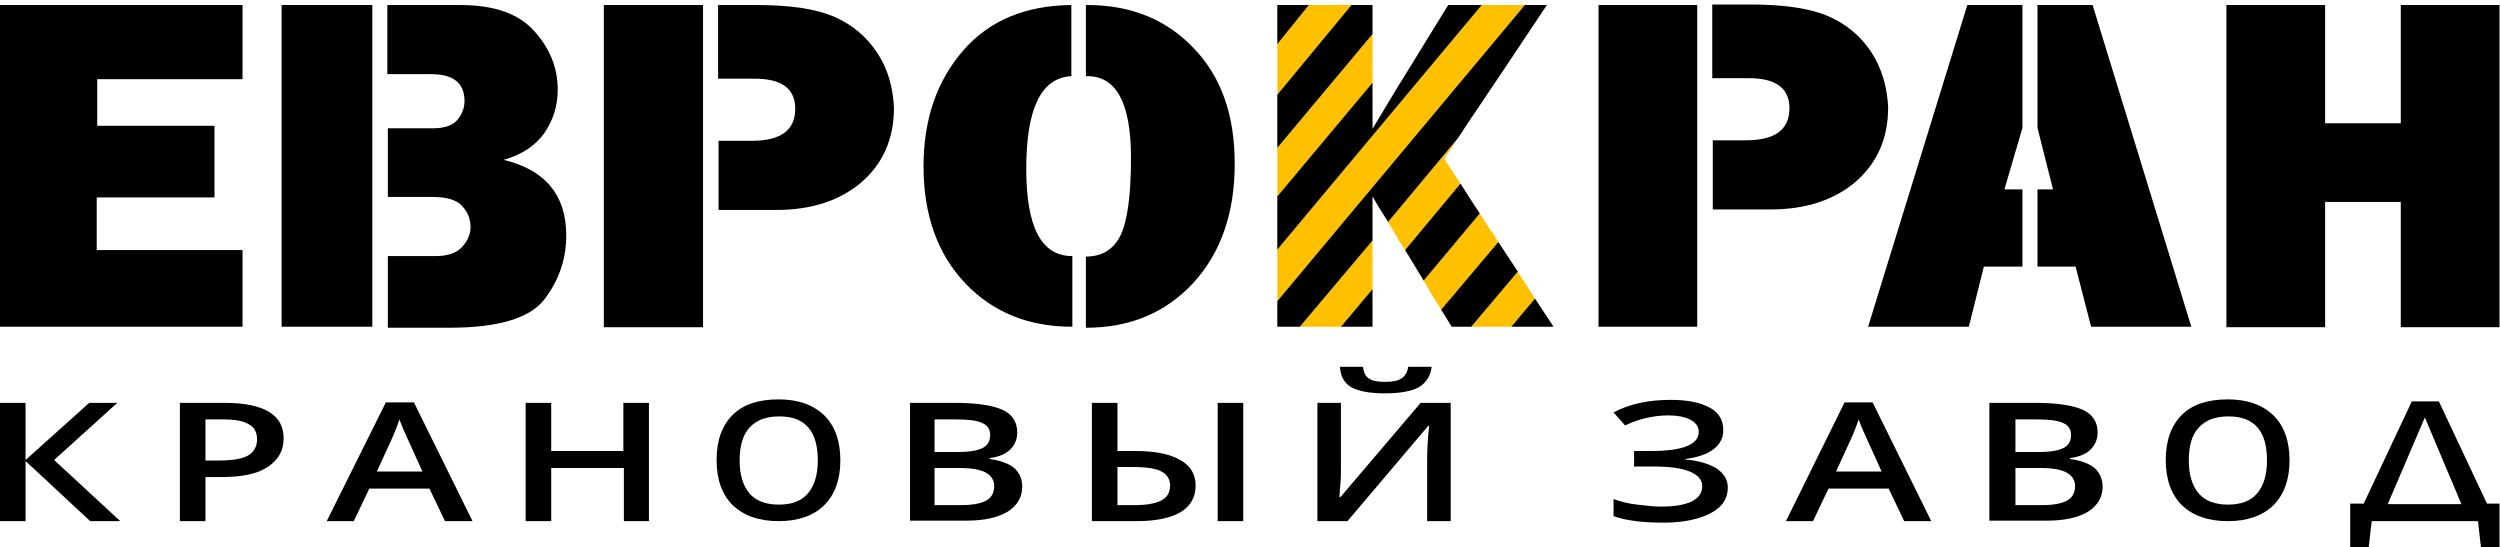
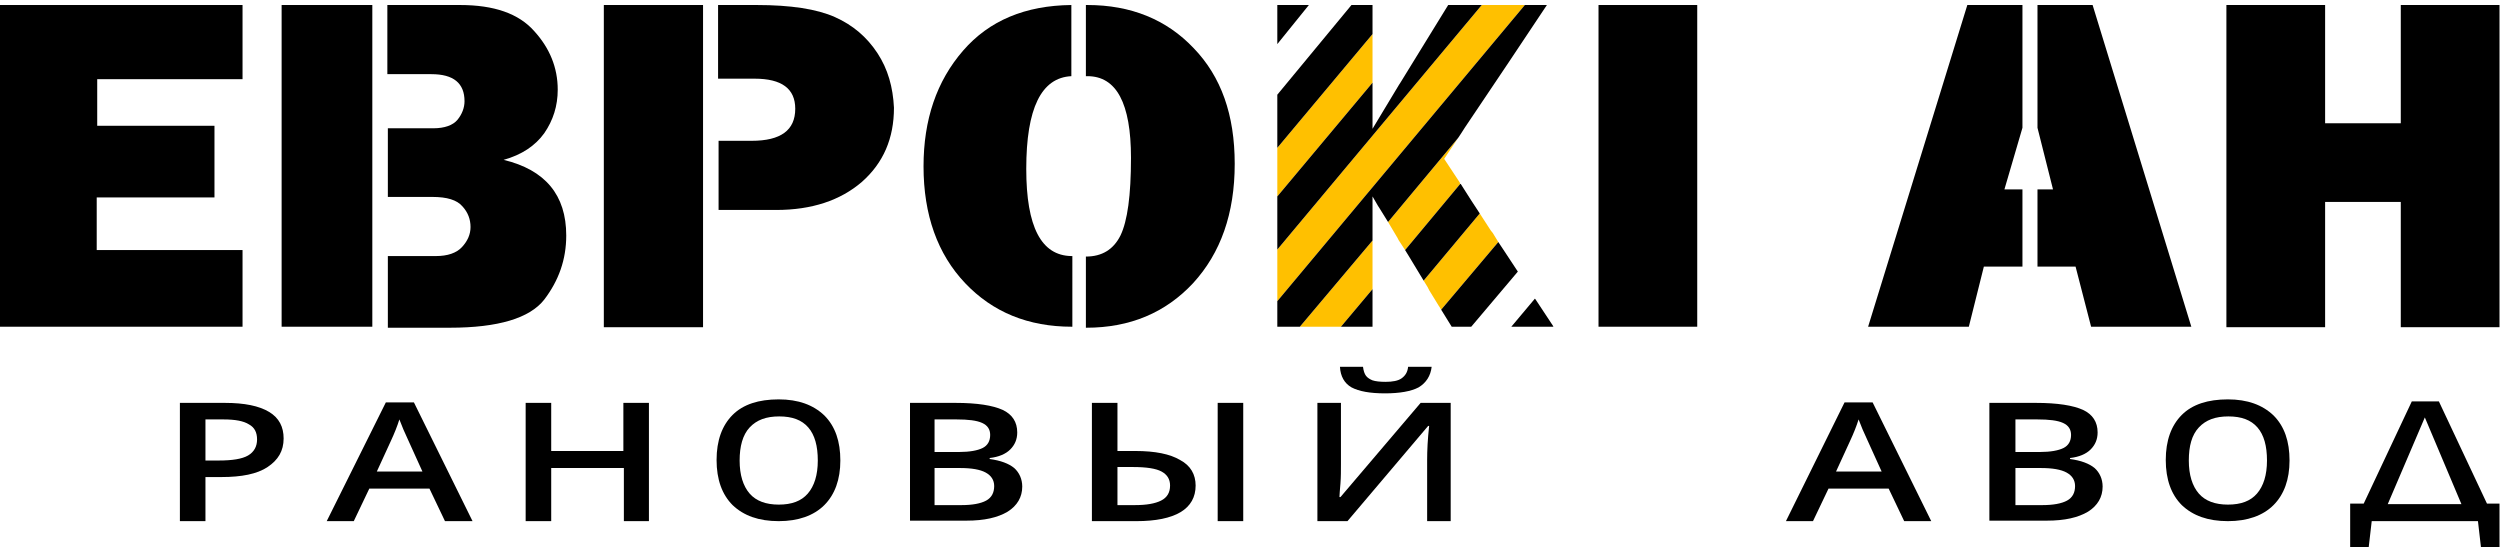
<svg xmlns="http://www.w3.org/2000/svg" version="1.1" x="0px" y="0px" viewBox="0 0 498.9 109.2" style="enable-background:new 0 0 498.9 109.2;" xml:space="preserve">
  <style type="text/css">
	.st0{fill:#FFC000;}
	.st1{fill:none;}
</style>
  <g id="ЕВРОКРАН">
</g>
  <g id="крановый_завод">
    <g>
      <g>
        <g>
          <polygon points="417.6,1 406.6,1 406.6,25.5 409.7,37.8 406.6,37.8 406.6,53.2 414.2,53.2 417.3,65.2 437.3,65.2     " />
          <polygon points="372.8,65.2 392.9,65.2 395.9,53.2 403.6,53.2 403.6,37.8 400,37.8 403.6,25.5 403.6,1 392.6,1     " />
        </g>
        <path d="M48.4,49.9v15.3H0V1h48.4v14.8h-29v9.3h23.4v14.3H19.3v10.5H48.4z" />
        <path d="M498.8,1v64.3h-19.7v-25H464v25h-19.7V1H464v23.6h15.1V1H498.8z" />
        <g>
          <polygon class="st0" points="303.1,1 302.1,1 296.9,1 296.6,1 295.7,1 254.9,49.8 254.9,54 254.9,54.2 254.9,59.4 254.9,59.7       254.9,60.1 304.3,1     " />
          <polygon class="st0" points="273.9,12.4 273.9,12.4 273.9,11.2 273.9,11.2 273.9,6.9 273.9,6.8 254.9,29.5 254.9,29.5       254.9,29.6 254.9,38.8 254.9,38.9 254.9,39.2 273.9,16.5     " />
-           <polygon class="st0" points="267.6,1 263.5,1 261.8,1 261.2,1 254.9,8.8 254.9,9 254.9,12.7 254.9,14.6 254.9,18.9 269.7,1           " />
          <polygon class="st0" points="259.9,65.2 265.5,65.2 265.6,65.2 267.6,65.2 273.9,57.7 273.9,52.6 273.9,52.1 273.9,48       259.4,65.2     " />
          <polygon class="st0" points="291.3,36.4 288.2,31.7 291,27.5 277,44.3 278.9,47.5 279.1,47.9 280.4,49.9 291.4,36.7     " />
          <polygon class="st0" points="297.9,46.5 297.5,46 295.3,42.6 284.1,56 284.9,57.3 285.2,57.9 287.1,61 287.3,61.3 287.6,61.8       299,48.3     " />
-           <polygon class="st0" points="305.9,58.9 304.3,56.4 303.6,55.4 302.9,54.2 293.6,65.2 294.5,65.2 299,65.2 300.3,65.2       301.6,65.2 306.3,59.6     " />
          <polygon points="291.6,26.6 292.3,25.5 301.1,12.4 301.1,12.4 308.7,1 304.3,1 254.9,60.1 254.9,65.2 259.3,65.2 259.4,65.2       273.9,48 273.9,42.5 273.9,42.2 273.9,39.2 275,41.1 275.2,41.4 277,44.3 291,27.5     " />
          <polygon points="289,1 279.4,16.6 279.2,16.9 273.9,25.7 273.9,21.8 273.9,21.6 273.9,16.5 254.9,39.2 254.9,43.8 254.9,44.5       254.9,44.5 254.9,49.8 295.7,1     " />
          <polygon points="273.9,5.9 273.9,1 269.8,1 269.7,1 254.9,18.9 254.9,23.1 254.9,24 254.9,28.4 254.9,28.4 254.9,29.5       273.9,6.8     " />
          <polygon points="254.9,1 254.9,7.4 254.9,8.8 261.2,1     " />
          <polygon points="273.9,65.2 273.9,57.8 273.9,57.8 273.9,57.7 267.6,65.2     " />
          <polygon points="293.6,40 293.6,40 291.5,36.7 291.4,36.7 280.4,49.9 281.2,51.2 281.2,51.2 284.1,56 295.3,42.6     " />
          <polygon points="300,49.8 299.8,49.5 299,48.3 287.6,61.8 289.7,65.2 292.7,65.2 293.6,65.2 302.9,54.2     " />
          <polygon points="310,65.2 309.9,65 306.4,59.7 306.3,59.6 301.6,65.2 309.6,65.2     " />
        </g>
        <g>
          <polygon points="319,65.2 338.7,65.2 338.7,28.1 338.7,15.7 338.7,1 319,1     " />
-           <path d="M373.5,10.5c-2.1-3.2-4.9-5.6-8.5-7.2c-3.6-1.6-8.8-2.4-15.6-2.4h-7.7v14.7h7.3c5.4,0,8.1,2,8.1,6      c0,4.3-2.9,6.4-8.7,6.4h-6.6l0,13.8l11.5,0c7.1,0,12.8-1.9,17.1-5.6c4.3-3.8,6.4-8.7,6.4-14.8C376.6,17.4,375.6,13.8,373.5,10.5      z" />
        </g>
        <g>
          <polygon points="120.5,65.3 140.3,65.3 140.3,28.1 140.3,15.7 140.3,1 120.5,1     " />
          <path d="M175.1,10.6c-2.1-3.2-4.9-5.6-8.5-7.2C163,1.8,157.8,1,151,1h-7.7v14.7h7.3c5.4,0,8.1,2,8.1,6c0,4.3-2.9,6.4-8.7,6.4      h-6.6l0,13.8l11.5,0c7.1,0,12.8-1.9,17.1-5.6c4.3-3.8,6.4-8.7,6.4-14.8C178.2,17.4,177.2,13.8,175.1,10.6z" />
        </g>
        <path class="st1" d="M207.8,14.6V0c0,0-0.1,0-0.1,0v14.6C207.8,14.6,207.8,14.6,207.8,14.6z" />
        <g>
          <path d="M238.2,9.6C232.8,3.9,225.7,1,217,1c-0.1,0-0.2,0-0.3,0v14.2c0.1,0,0.2,0,0.3,0c5.8,0,8.7,5.4,8.7,16.3      c0,7.5-0.7,12.6-2.1,15.5c-1.4,2.8-3.7,4.2-6.9,4.2v14.2c0,0,0,0,0.1,0c8.7,0,15.8-3,21.3-8.9c5.5-6,8.3-13.9,8.3-23.8      C246.4,22.9,243.7,15.3,238.2,9.6z" />
          <path d="M213.8,51.1c-6-0.1-9-5.8-9-17.4c0-12.1,3-18.2,9-18.5V1c-9.2,0.1-16.4,3.1-21.6,9.1c-5.3,6.1-7.9,13.8-7.9,23.1      c0,9.7,2.8,17.5,8.3,23.3c5.5,5.8,12.6,8.7,21.3,8.7c0,0,0.1,0,0.1,0V51.1C213.9,51.1,213.9,51.1,213.8,51.1      C213.8,51.1,213.8,51.1,213.8,51.1z" />
        </g>
        <g>
          <path d="M100.5,31.9c3.6-1,6.3-2.8,8.1-5.3c1.8-2.6,2.7-5.5,2.7-8.7c0-4.4-1.6-8.3-4.7-11.7C103.5,2.7,98.6,1,91.8,1H77.3v13.8      h8.8c4.4,0,6.6,1.8,6.6,5.4c0,1.3-0.5,2.6-1.4,3.7s-2.6,1.7-4.8,1.7h-9.1v13.7h8.9c2.9,0,4.9,0.6,6,1.9c1.1,1.2,1.6,2.6,1.6,4.1      s-0.6,2.8-1.7,4c-1.1,1.2-2.9,1.8-5.2,1.8h-9.6v14.3h12.4c9.6,0,15.9-1.9,18.8-5.6c2.9-3.8,4.4-8,4.4-12.8      C113,38.9,108.8,33.9,100.5,31.9z" />
          <polygon points="56.2,65.2 74.3,65.2 74.3,50.9 74.3,39.3 74.3,25.6 74.3,14.8 74.3,1 56.2,1     " />
        </g>
      </g>
      <g>
-         <path d="M24,104h-6L5.1,92V104H0V80.4h5.1v11.4l12.7-11.4h5.6L10.8,91.8L24,104z" />
        <path d="M56.6,87.5c0,2.5-1.1,4.3-3.2,5.7s-5.2,2-9.2,2H41v8.8h-5.1V80.4h9c3.9,0,6.8,0.6,8.8,1.8S56.6,85.2,56.6,87.5z M41,91.9     h2.7c2.6,0,4.6-0.3,5.8-1c1.2-0.7,1.8-1.8,1.8-3.2c0-1.4-0.5-2.4-1.6-3c-1.1-0.7-2.8-1-5.1-1H41V91.9z" />
        <path d="M88.8,104l-3.1-6.5h-12l-3.1,6.5h-5.4L77,80.3h5.6L94.3,104H88.8z M84.3,94.1l-2.9-6.4c-0.2-0.4-0.5-1.1-0.9-2     c-0.4-0.9-0.6-1.6-0.8-2c-0.4,1.3-1,2.8-1.7,4.3l-2.8,6.1H84.3z" />
        <path d="M129.6,104h-5.1V93.4H110V104h-5.1V80.4h5.1v9.6h14.4v-9.6h5.1V104z" />
        <path d="M167.7,91.9c0,3.8-1.1,6.8-3.2,8.9s-5.2,3.2-9.1,3.2c-4,0-7-1.1-9.2-3.2c-2.1-2.1-3.2-5.1-3.2-9c0-3.9,1.1-6.9,3.2-9     c2.1-2.1,5.2-3.1,9.2-3.1c3.9,0,6.9,1.1,9.1,3.2C166.7,85.1,167.7,88.1,167.7,91.9z M147.6,91.9c0,2.9,0.7,5.1,2,6.6     c1.3,1.5,3.3,2.2,5.8,2.2c2.6,0,4.5-0.7,5.8-2.2c1.3-1.5,2-3.7,2-6.6c0-2.9-0.6-5.1-1.9-6.6c-1.3-1.5-3.2-2.2-5.8-2.2     c-2.6,0-4.5,0.7-5.9,2.2S147.6,89.1,147.6,91.9z" />
        <path d="M456.9,91.9c0,3.8-1.1,6.8-3.2,8.9c-2.1,2.1-5.2,3.2-9.1,3.2c-4,0-7-1.1-9.2-3.2c-2.1-2.1-3.2-5.1-3.2-9     c0-3.9,1.1-6.9,3.2-9c2.1-2.1,5.2-3.1,9.2-3.1c3.9,0,6.9,1.1,9.1,3.2C455.9,85.1,456.9,88.1,456.9,91.9z M436.8,91.9     c0,2.9,0.7,5.1,2,6.6c1.3,1.5,3.3,2.2,5.8,2.2c2.6,0,4.5-0.7,5.8-2.2c1.3-1.5,2-3.7,2-6.6c0-2.9-0.6-5.1-1.9-6.6     c-1.3-1.5-3.2-2.2-5.8-2.2c-2.6,0-4.5,0.7-5.9,2.2S436.8,89,436.8,91.9z" />
        <path d="M181.4,80.4h9.3c4.3,0,7.4,0.5,9.4,1.4c1.9,0.9,2.9,2.4,2.9,4.5c0,1.4-0.5,2.5-1.4,3.4c-0.9,0.9-2.3,1.5-4.1,1.7v0.2     c2.2,0.3,3.8,0.9,4.9,1.8c1,0.9,1.6,2.2,1.6,3.7c0,2.1-1,3.8-2.9,5c-2,1.2-4.7,1.8-8.2,1.8h-11.3V80.4z M186.5,90.2h4.9     c2.1,0,3.7-0.3,4.7-0.8c1-0.5,1.5-1.4,1.5-2.6c0-1.1-0.5-1.9-1.6-2.4c-1.1-0.5-2.8-0.7-5.1-0.7h-4.4V90.2z M186.5,93.3v7.5h5.4     c2.1,0,3.8-0.3,4.9-0.9c1.1-0.6,1.6-1.6,1.6-2.9c0-1.2-0.6-2.1-1.7-2.7s-2.8-0.9-5.1-0.9H186.5z" />
        <path d="M238.6,96.9c0,2.3-1,4.1-3,5.3c-2,1.2-5,1.8-8.8,1.8h-8.9V80.4h5.1V90h3.6c3.9,0,6.9,0.6,8.9,1.8     C237.6,92.9,238.6,94.7,238.6,96.9z M223,100.8h3.5c2.3,0,4-0.3,5.2-0.9c1.2-0.6,1.8-1.6,1.8-3c0-1.3-0.6-2.2-1.7-2.8     c-1.1-0.6-3-0.9-5.7-0.9H223V100.8z M248.2,104H243V80.4h5.1V104z" />
        <path d="M262.9,80.4h4.7v12.2c0,1.3,0,2.6-0.1,3.9c-0.1,1.3-0.2,2.2-0.2,2.7h0.2l16-18.8h6V104h-4.7V91.8c0-1.9,0.1-4.1,0.4-6.8     H285L268.9,104h-6V80.4z M276.4,78.5c-3,0-5.2-0.4-6.7-1.2c-1.4-0.8-2.2-2.2-2.3-4.1h4.6c0.1,0.8,0.3,1.4,0.6,1.8     c0.3,0.4,0.8,0.7,1.3,0.9c0.6,0.2,1.5,0.3,2.6,0.3c1.4,0,2.5-0.2,3.2-0.7c0.7-0.5,1.2-1.2,1.3-2.3h4.7c-0.2,1.8-1.1,3.2-2.6,4.1     C281.6,78.1,279.3,78.5,276.4,78.5z" />
-         <path d="M343.9,85.9c0,1.5-0.7,2.8-2,3.8c-1.4,1-3.2,1.6-5.6,1.9v0.1c2.7,0.2,4.8,0.9,6.3,1.8c1.4,1,2.2,2.2,2.2,3.8     c0,2.2-1.1,3.9-3.4,5.1c-2.3,1.2-5.4,1.9-9.4,1.9c-4.2,0-7.5-0.4-10-1.3v-3.4c1.4,0.5,2.9,0.9,4.7,1.1s3.3,0.4,4.7,0.4     c5.5,0,8.3-1.4,8.3-4.1c0-1.2-0.8-2.2-2.5-2.9s-4.1-1-7.3-1h-3.8v-3.1h3.5c6.2,0,9.4-1.3,9.4-3.8c0-1-0.5-1.8-1.6-2.4     c-1.1-0.6-2.6-0.9-4.5-0.9c-1.5,0-3,0.2-4.3,0.5c-1.4,0.3-2.8,0.8-4.3,1.5l-2.3-2.6c3.2-1.7,7-2.5,11.4-2.5     c3.3,0,5.9,0.5,7.9,1.6S343.9,84.2,343.9,85.9z" />
        <path d="M380,104l-3.1-6.5h-12l-3.1,6.5h-5.4l11.7-23.7h5.6l11.7,23.7H380z M375.5,94.1l-2.9-6.4c-0.2-0.4-0.5-1.1-0.9-2     c-0.4-0.9-0.6-1.6-0.8-2c-0.4,1.3-1,2.8-1.7,4.3l-2.8,6.1H375.5z" />
        <path d="M397,80.4h9.3c4.3,0,7.4,0.5,9.4,1.4c1.9,0.9,2.9,2.4,2.9,4.5c0,1.4-0.5,2.5-1.4,3.4c-0.9,0.9-2.3,1.5-4.1,1.7v0.2     c2.2,0.3,3.8,0.9,4.9,1.8c1,0.9,1.6,2.2,1.6,3.7c0,2.1-1,3.8-2.9,5c-2,1.2-4.7,1.8-8.2,1.8H397V80.4z M402.2,90.2h4.9     c2.1,0,3.7-0.3,4.7-0.8c1-0.5,1.5-1.4,1.5-2.6c0-1.1-0.5-1.9-1.6-2.4c-1.1-0.5-2.8-0.7-5.1-0.7h-4.4V90.2z M402.2,93.3v7.5h5.4     c2.1,0,3.8-0.3,4.9-0.9c1.1-0.6,1.6-1.6,1.6-2.9c0-1.2-0.6-2.1-1.7-2.7s-2.8-0.9-5.1-0.9H402.2z" />
        <path d="M496.3,100.5l-9.6-20.4h-1.4h-2.6h-1.4l-9.6,20.4h-0.2H469v8.7h3.7l0.6-5.2l21.2,0l0.6,5.2h3.7v-8.7h-2.3H496.3z      M483.9,83.3l7.3,17.3h-14.7L483.9,83.3z" />
      </g>
    </g>
  </g>
</svg>